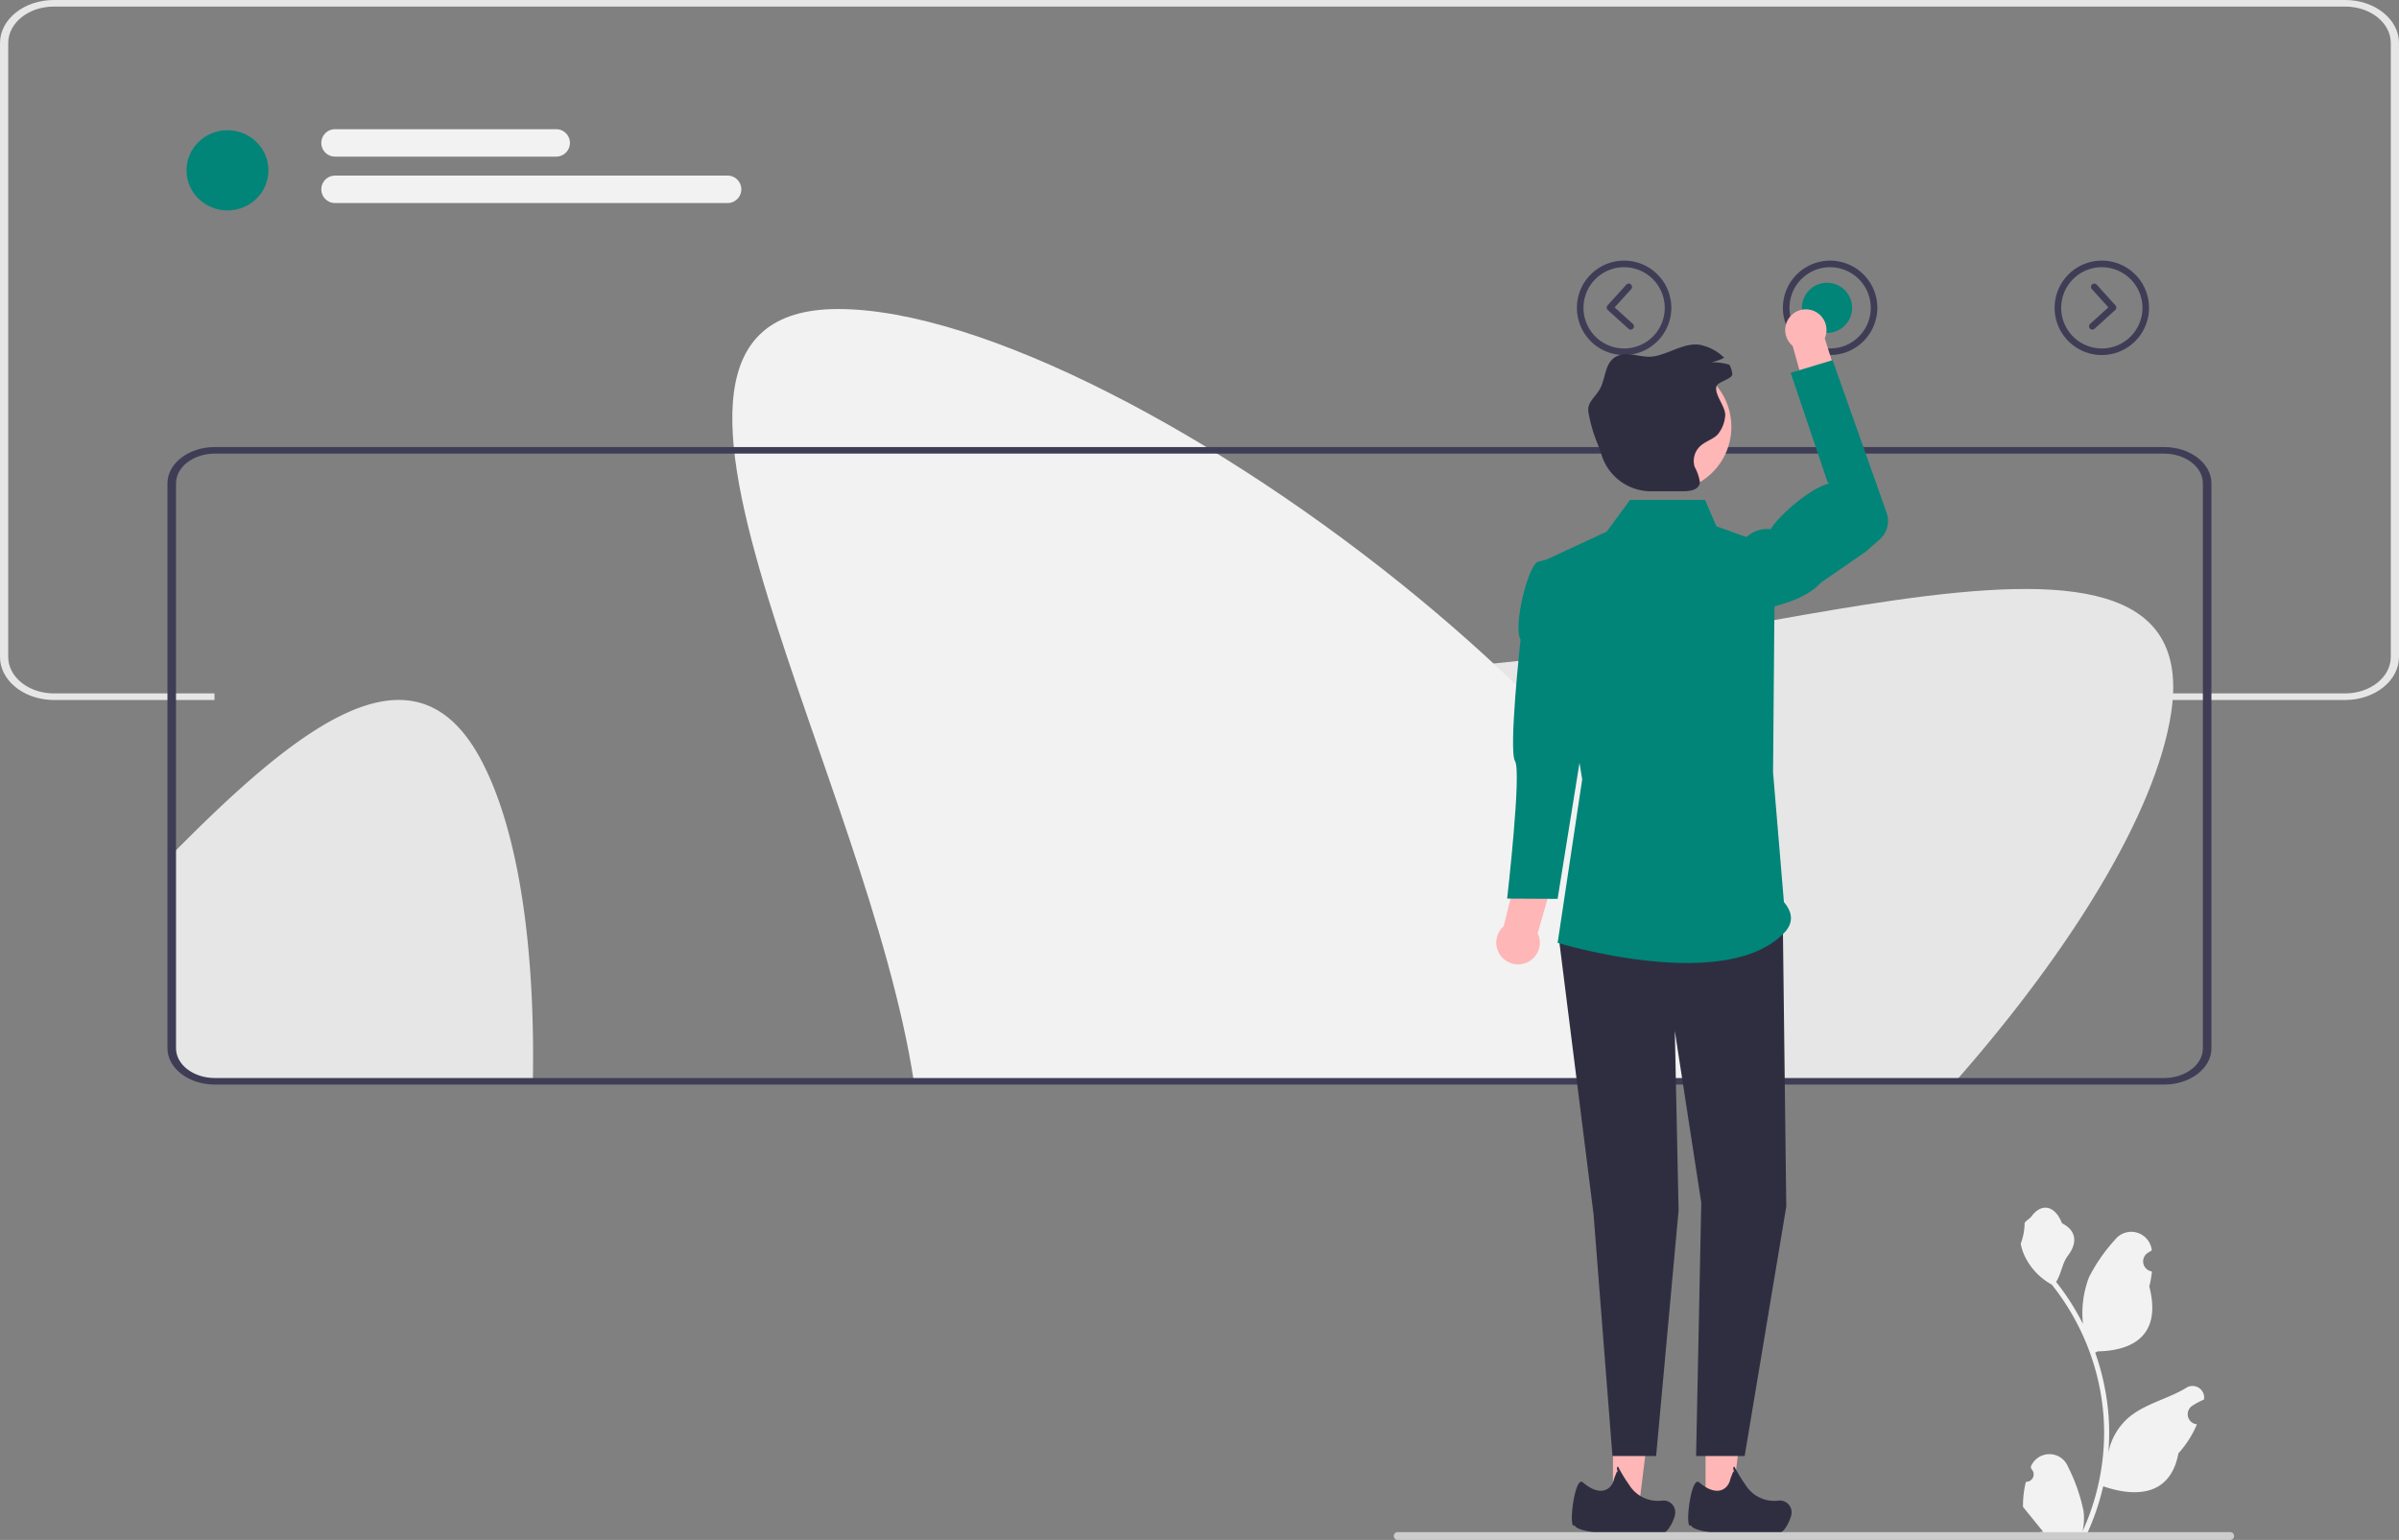
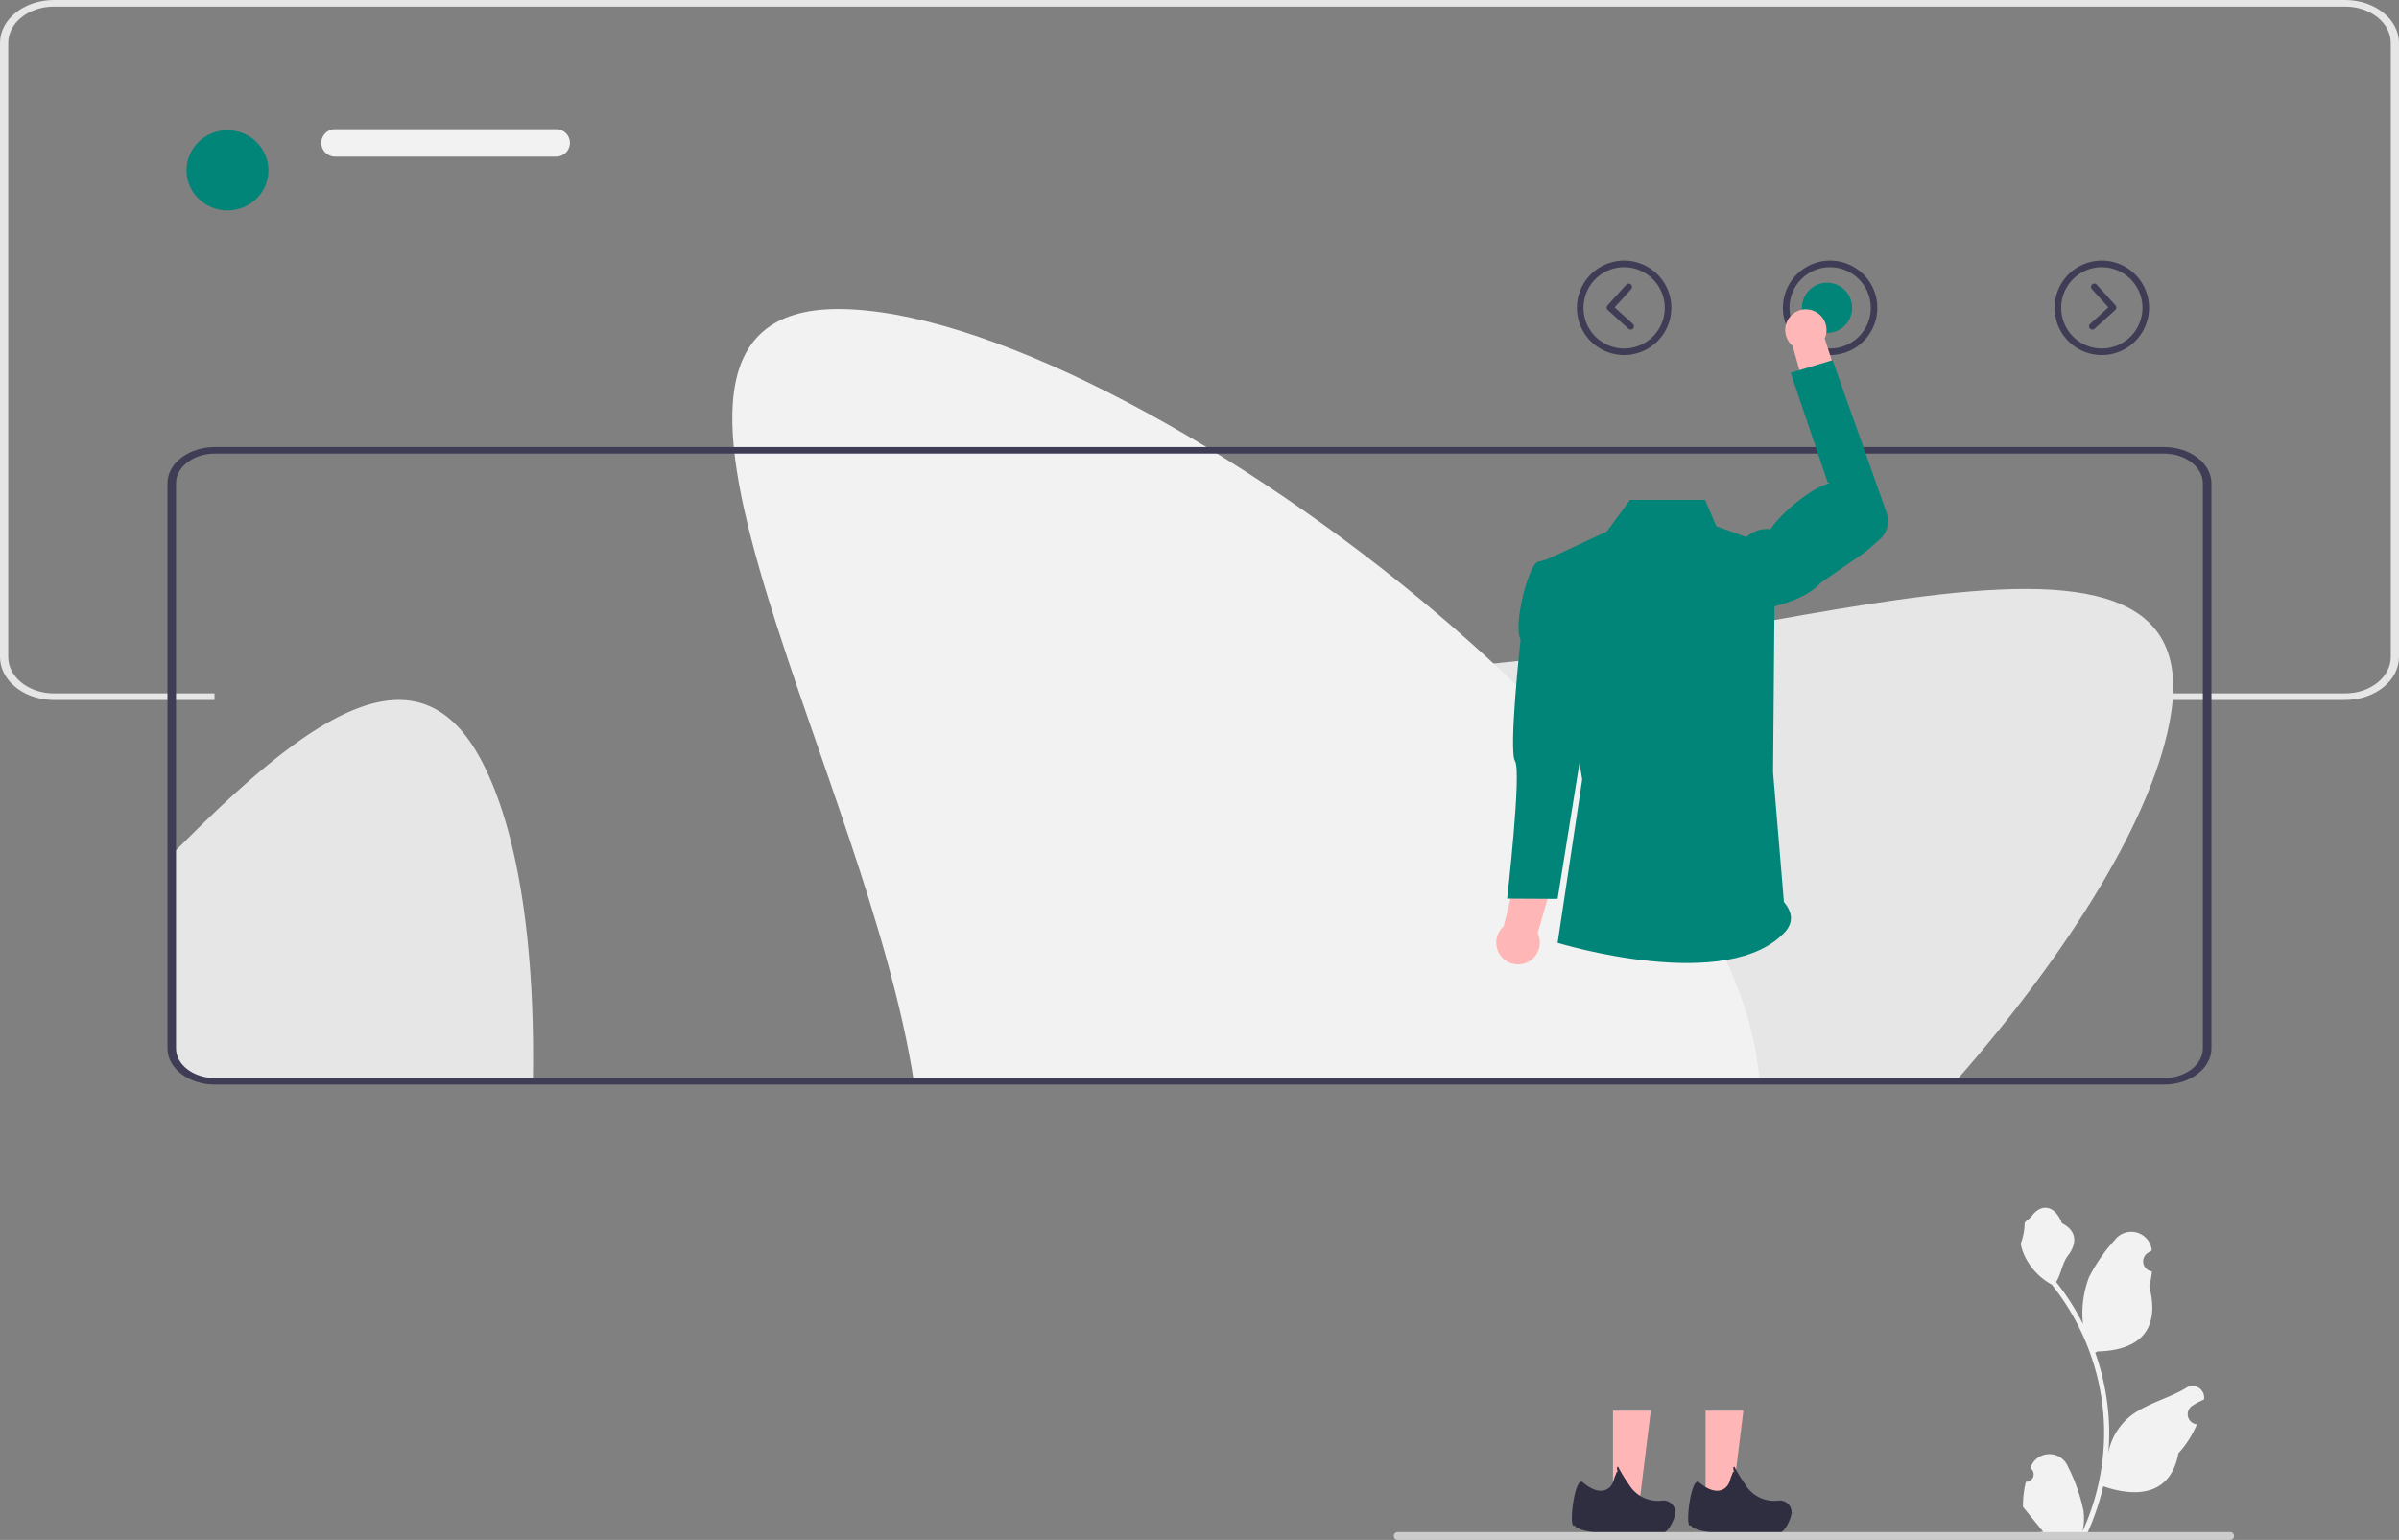
<svg xmlns="http://www.w3.org/2000/svg" id="undraw_slider_re_ch7w" width="324" height="208" viewBox="0 0 324 208">
  <rect x="0" y="0" width="324" height="208" fill="#808080" stroke="none" />
  <path id="Caminho_6627" data-name="Caminho 6627" d="M469.6,404.518a1.007,1.007,0,0,0,.73-1.746l-.069-.274.027-.066a2.705,2.705,0,0,1,4.99.019,24.021,24.021,0,0,1,2.111,6.013,8,8,0,0,1-.14,2.752,32.084,32.084,0,0,0,2.919-13.326,30.961,30.961,0,0,0-.192-3.455q-.159-1.411-.442-2.8a32.455,32.455,0,0,0-6.436-13.756,8.638,8.638,0,0,1-3.592-3.727,6.589,6.589,0,0,1-.6-1.8,8.13,8.13,0,0,0,.528-2.8c.244-.37.68-.554.946-.915,1.324-1.795,3.148-1.481,4.1.958,2.034,1.026,2.054,2.729.806,4.366-.794,1.042-.9,2.451-1.6,3.566.072.092.146.181.218.272a32.665,32.665,0,0,1,3.409,5.4,13.579,13.579,0,0,1,.811-6.307,22.745,22.745,0,0,1,3.511-5.067,2.787,2.787,0,0,1,4.964,1.369q0,.036.008.072-.285.161-.559.342a1.366,1.366,0,0,0,.551,2.487l.028,0a13.6,13.6,0,0,1-.358,2.033c1.643,6.354-1.9,8.669-6.97,8.773-.112.057-.221.115-.333.169a33.337,33.337,0,0,1,1.795,8.446,31.619,31.619,0,0,1-.023,5.106l.009-.06a8.356,8.356,0,0,1,2.853-4.825c2.2-1.8,5.3-2.467,7.665-3.917a1.568,1.568,0,0,1,2.4,1.526l-.01.063a9.183,9.183,0,0,0-1.029.5q-.285.161-.559.342a1.366,1.366,0,0,0,.551,2.487l.028,0,.057.009a13.605,13.605,0,0,1-2.5,3.919c-1.027,5.547-5.44,6.074-10.16,4.458h0a33.332,33.332,0,0,1-2.239,6.537h-8c-.029-.089-.054-.181-.08-.27a9.087,9.087,0,0,0,2.213-.132c-.593-.728-1.187-1.462-1.78-2.19a.5.5,0,0,1-.037-.043c-.3-.373-.6-.743-.906-1.115h0a13.314,13.314,0,0,1,.39-3.391Z" transform="translate(-195.994 -204.369)" fill="#f2f2f2" />
  <path id="Caminho_6628" data-name="Caminho 6628" d="M372.475,196.139c-2.122,13.414-13.476,31.826-29.083,49.581H259.025l8.82-55.769c20.578.089,46.5-6.245,67.434-9.224C358.316,177.457,375.3,178.247,372.475,196.139Z" transform="translate(-79.274 -99.669)" fill="#e6e6e6" />
  <path id="Caminho_6629" data-name="Caminho 6629" d="M100.856,264.5H56.4a4.459,4.459,0,0,1-4.457-4.457v-26.02c.99-1.012,1.98-2,2.956-2.97,16.552-16.352,30.663-25.842,39.057-9.787C98.982,230.877,101.175,246.563,100.856,264.5Z" transform="translate(-28.888 -118.445)" fill="#e6e6e6" />
  <path id="Caminho_6630" data-name="Caminho 6630" d="M316.738,0H7.268C3.262,0,0,2.605,0,5.81V88.731c0,3.072,3,5.6,6.78,5.8.161.013.322.018.488.018h21.7v-.888H7.268c-.166,0-.327,0-.488-.018-3.168-.2-5.67-2.326-5.67-4.909V5.81C1.11,3.094,3.872.888,7.268.888h309.47c3.4,0,6.153,2.206,6.153,4.923V88.731c0,2.717-2.757,4.927-6.153,4.927H291.944v.888h24.794c4.006,0,7.262-2.61,7.262-5.815V5.81C324,2.606,320.743,0,316.738,0Z" fill="#e6e6e6" />
  <g id="Grupo_2381" data-name="Grupo 2381" transform="translate(25.189 17.449)">
    <ellipse id="Elipse_466" data-name="Elipse 466" cx="5.532" cy="5.416" rx="5.532" ry="5.416" transform="translate(0 0.143)" fill="#008578" />
    <path id="Caminho_6631" data-name="Caminho 6631" d="M129.5,43.017H99.719a1.853,1.853,0,1,1,0-3.705H129.5a1.853,1.853,0,1,1,0,3.705Z" transform="translate(-79.615 -39.311)" fill="#f2f2f2" />
-     <path id="Caminho_6632" data-name="Caminho 6632" d="M152.734,57.144H99.719a1.853,1.853,0,1,1,0-3.705h53.016a1.853,1.853,0,0,1,0,3.705Z" transform="translate(-79.615 -47.168)" fill="#f2f2f2" />
  </g>
  <path id="Caminho_6633" data-name="Caminho 6633" d="M386.321,92.06a6.376,6.376,0,1,1,6.375-6.376A6.383,6.383,0,0,1,386.321,92.06Zm0-11.864a5.488,5.488,0,1,0,5.488,5.488A5.494,5.494,0,0,0,386.321,80.2Z" transform="translate(-166.973 -44.105)" fill="#3f3d56" />
  <path id="Caminho_6634" data-name="Caminho 6634" d="M435.957,92.06a6.376,6.376,0,1,1,6.376-6.376A6.383,6.383,0,0,1,435.957,92.06Zm0-11.864a5.488,5.488,0,1,0,5.488,5.488A5.494,5.494,0,0,0,435.957,80.2Z" transform="translate(-188.787 -44.105)" fill="#3f3d56" />
  <circle id="Elipse_467" data-name="Elipse 467" cx="3.39" cy="3.39" r="3.39" transform="translate(243.361 38.189)" fill="#008578" />
  <path id="Caminho_6635" data-name="Caminho 6635" d="M485.593,92.06a6.376,6.376,0,1,1,6.376-6.376A6.383,6.383,0,0,1,485.593,92.06Zm0-11.864a5.488,5.488,0,1,0,5.488,5.488A5.494,5.494,0,0,0,485.593,80.2Z" transform="translate(-201.728 -44.105)" fill="#3f3d56" />
  <path id="Caminho_6636" data-name="Caminho 6636" d="M283.635,198.346h-114.2c-3.126-20.337-13.433-44.953-19.644-65.165-6.832-22.241-8.706-39.146,9.412-39.146,19.363,0,51.684,16.946,78.54,39.146C262.327,153.495,282.335,178.206,283.635,198.346Z" transform="translate(-46.018 -52.295)" fill="#f2f2f2" />
  <path id="Caminho_6637" data-name="Caminho 6637" d="M320.6,222.147H57.348c-3.53,0-6.4-2.2-6.4-4.9V140.936c0-2.7,2.872-4.9,6.4-4.9H320.6c3.531,0,6.4,2.2,6.4,4.9v76.311C327.006,219.949,324.134,222.147,320.6,222.147ZM57.348,136.923c-2.891,0-5.243,1.8-5.243,4.013v76.311c0,2.212,2.352,4.013,5.243,4.013H320.6c2.891,0,5.243-1.8,5.243-4.013V140.936c0-2.213-2.352-4.013-5.243-4.013Z" transform="translate(-28.332 -75.653)" fill="#3f3d56" />
  <g id="Grupo_2384" data-name="Grupo 2384" transform="translate(202.083 41.783)">
    <path id="Caminho_6638" data-name="Caminho 6638" d="M410.162,442.61h3.459l1.646-13.343h-5.106Z" transform="translate(-381.896 -280.508)" fill="#ffb6b6" />
    <path id="Caminho_6639" data-name="Caminho 6639" d="M381.988,442.61h3.459l1.646-13.343h-5.106Z" transform="translate(-366.227 -280.508)" fill="#ffb6b6" />
-     <path id="Caminho_6640" data-name="Caminho 6640" d="M365.516,282.55l4.686,37.295,2.552,32.668h5.9l3.035-33.179-.51-24.246,3.573,23.225-.7,34.2h6.559l5.621-33.689-.47-38.586Z" transform="translate(-357.067 -197.63)" fill="#2f2e41" />
    <path id="Caminho_6641" data-name="Caminho 6641" d="M383.137,152.124H373.008l-3.143,4.273-8.167,3.8,4.849,29.674-3.318,22.077s23.225,7.122,30.882-1.662c.84-1.108.935-2.354-.322-3.85l-1.465-17.515.255-30.386-7.912-2.849-1.531-3.561Z" transform="translate(-354.944 -126.382)" fill="#008578" />
    <g id="Grupo_2382" data-name="Grupo 2382" transform="translate(0 33.108)">
      <path id="Caminho_6642" data-name="Caminho 6642" d="M347.479,271.191l2.113-8.521,5.036.528-2.555,8.929a2.939,2.939,0,1,1-4.594-.936Z" transform="translate(-346.483 -220.968)" fill="#ffb6b6" />
      <path id="Caminho_6643" data-name="Caminho 6643" d="M357.773,168.727l-3.745.961c-1.3.111-3.494,8.668-2.426,10.522,0,0-1.649,15.02-.746,16.434s-1.068,18.561-1.068,18.561l6.815.036,5.3-32.954-4.741-9.813c-.054-1.655,2.26-3.888.61-3.747Z" transform="translate(-348.321 -168.721)" fill="#008578" />
    </g>
    <g id="Grupo_2383" data-name="Grupo 2383" transform="translate(29.952)">
      <path id="Caminho_6644" data-name="Caminho 6644" d="M435.4,99.064l2.24,8.028,4.764-.64-2.67-8.4a2.79,2.79,0,1,0-4.334,1.015Z" transform="translate(-425.326 -94.131)" fill="#ffb6b6" />
      <path id="Caminho_6645" data-name="Caminho 6645" d="M414.088,140.655h0a3.87,3.87,0,0,0,4.355,2.844c3.081-.5,7.378-1.573,9.386-3.847l6.1-4.213,1.859-1.637a3.324,3.324,0,0,0,.937-3.6l-7.3-20.617-5.655,1.709,4.983,14.771.289.145c-2.635.637-6.8,4.3-7.99,6.214-2.515-.291-4.171,1.584-5.551,4.156a3.875,3.875,0,0,0-1.416,4.079Z" transform="translate(-413.961 -102.723)" fill="#008578" />
    </g>
-     <circle id="Elipse_468" data-name="Elipse 468" cx="8.683" cy="8.683" r="8.683" transform="translate(14.384 7.189)" fill="#ffb6b6" />
-     <path id="Caminho_6646" data-name="Caminho 6646" d="M391.762,110.492c-.262,1.261,1.434,2.863,1.172,4.119A4.423,4.423,0,0,1,391.908,117c-.6.59-1.5.861-2.166,1.4a2.728,2.728,0,0,0-.91,2.952,6.135,6.135,0,0,1,.706,2.051,1,1,0,0,1-.151.484c-.4.67-1.412.75-2.255.75h-4.221a7.005,7.005,0,0,1-6.676-4.98c-.138-.439-.28-.852-.431-1.212a20.8,20.8,0,0,1-1.318-4.479c-.253-1.425,1.119-2.126,1.709-3.471.644-1.478.59-3.409,2.166-4.119s3.245.324,4.98.036l.067-.013c2.073-.373,4.306-2,6.334-1.5a6.5,6.5,0,0,1,3.076,1.7,6.187,6.187,0,0,1-1.776.608,8.493,8.493,0,0,1,2.472.328,3.351,3.351,0,0,1,.4,1.247c.075.657-1.829,1.008-2.126,1.629a.385.385,0,0,0-.031.093Z" transform="translate(-362.039 -100.063)" fill="#2f2e41" />
  </g>
  <path id="Caminho_6647" data-name="Caminho 6647" d="M490.146,92.515a.444.444,0,0,1-.3-.773l2.463-2.23-2.23-2.463a.444.444,0,0,1,.658-.6l2.528,2.792a.443.443,0,0,1-.031.627L490.444,92.4A.442.442,0,0,1,490.146,92.515Z" transform="translate(-207.559 -47.997)" fill="#3f3d56" />
  <path id="Caminho_6648" data-name="Caminho 6648" d="M393.244,92.515a.442.442,0,0,1-.3-.115l-2.792-2.528a.443.443,0,0,1-.031-.627l2.528-2.792a.444.444,0,0,1,.658.6l-2.23,2.463,2.463,2.23a.444.444,0,0,1-.3.773Z" transform="translate(-173.011 -47.997)" fill="#3f3d56" />
  <path id="Caminho_6649" data-name="Caminho 6649" d="M420.3,452.576h0c-.033.7-.855,2.453-1.53,2.655-2.028.608-11.691.342-12.06-1.013-.907.838-.02-6.764,1.109-5.79,2.309,1.992,3.92,1.077,4.238-.536l.383-.974.075.109c.233.341-.346-.684.066-.709a20.684,20.684,0,0,0,1.47,2.411l.028.044a4.567,4.567,0,0,0,4.39,2.131h0a1.589,1.589,0,0,1,1.831,1.671Z" transform="translate(-178.337 -248.208)" fill="#2f2e41" />
  <path id="Caminho_6650" data-name="Caminho 6650" d="M392.3,452.576h0c-.033.7-.855,2.453-1.53,2.655-2.028.608-11.691.342-12.06-1.013-.907.838-.02-6.764,1.109-5.79,2.309,1.992,3.92,1.077,4.238-.536l.383-.974.075.109c.233.341-.346-.684.066-.709a20.688,20.688,0,0,0,1.47,2.411l.028.044a4.567,4.567,0,0,0,4.39,2.131h0a1.589,1.589,0,0,1,1.831,1.671Z" transform="translate(-166.048 -248.208)" fill="#2f2e41" />
  <path id="Caminho_6651" data-name="Caminho 6651" d="M278.149,466.747a.527.527,0,0,0,.528.528H391.107a.528.528,0,1,0,0-1.056H278.678A.527.527,0,0,0,278.149,466.747Z" transform="translate(-89.909 -259.275)" fill="#ccc" />
</svg>